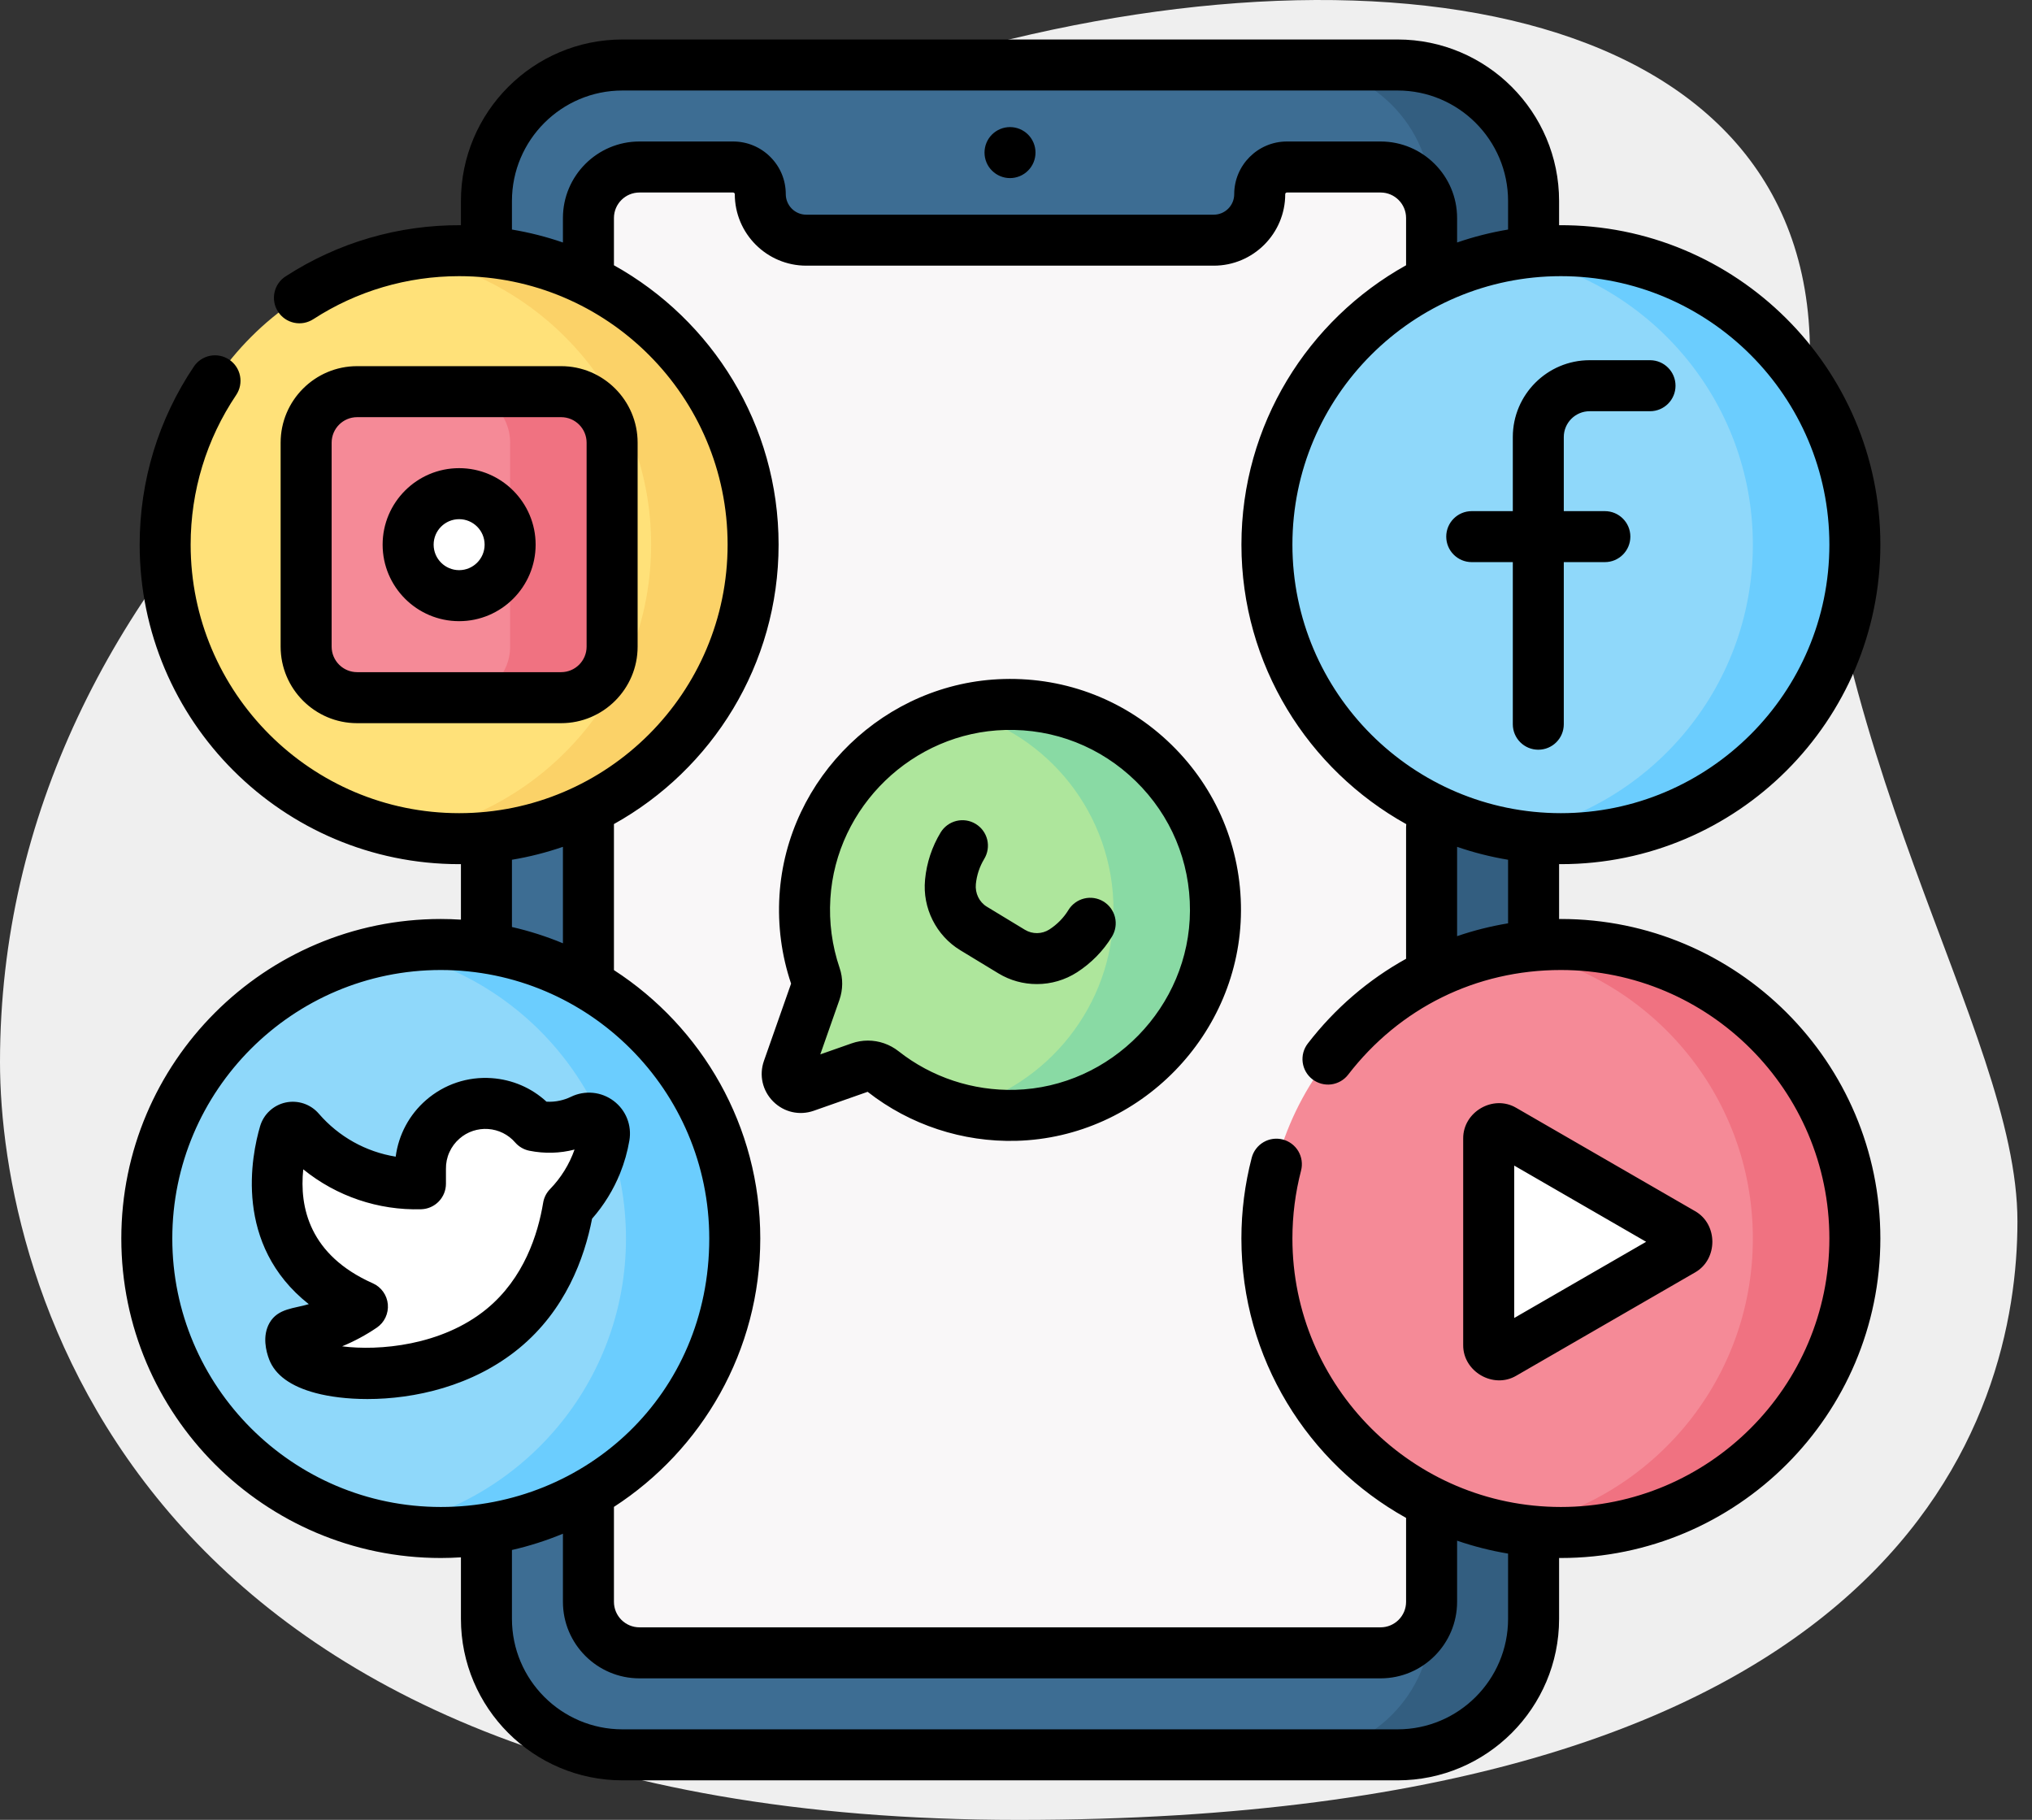
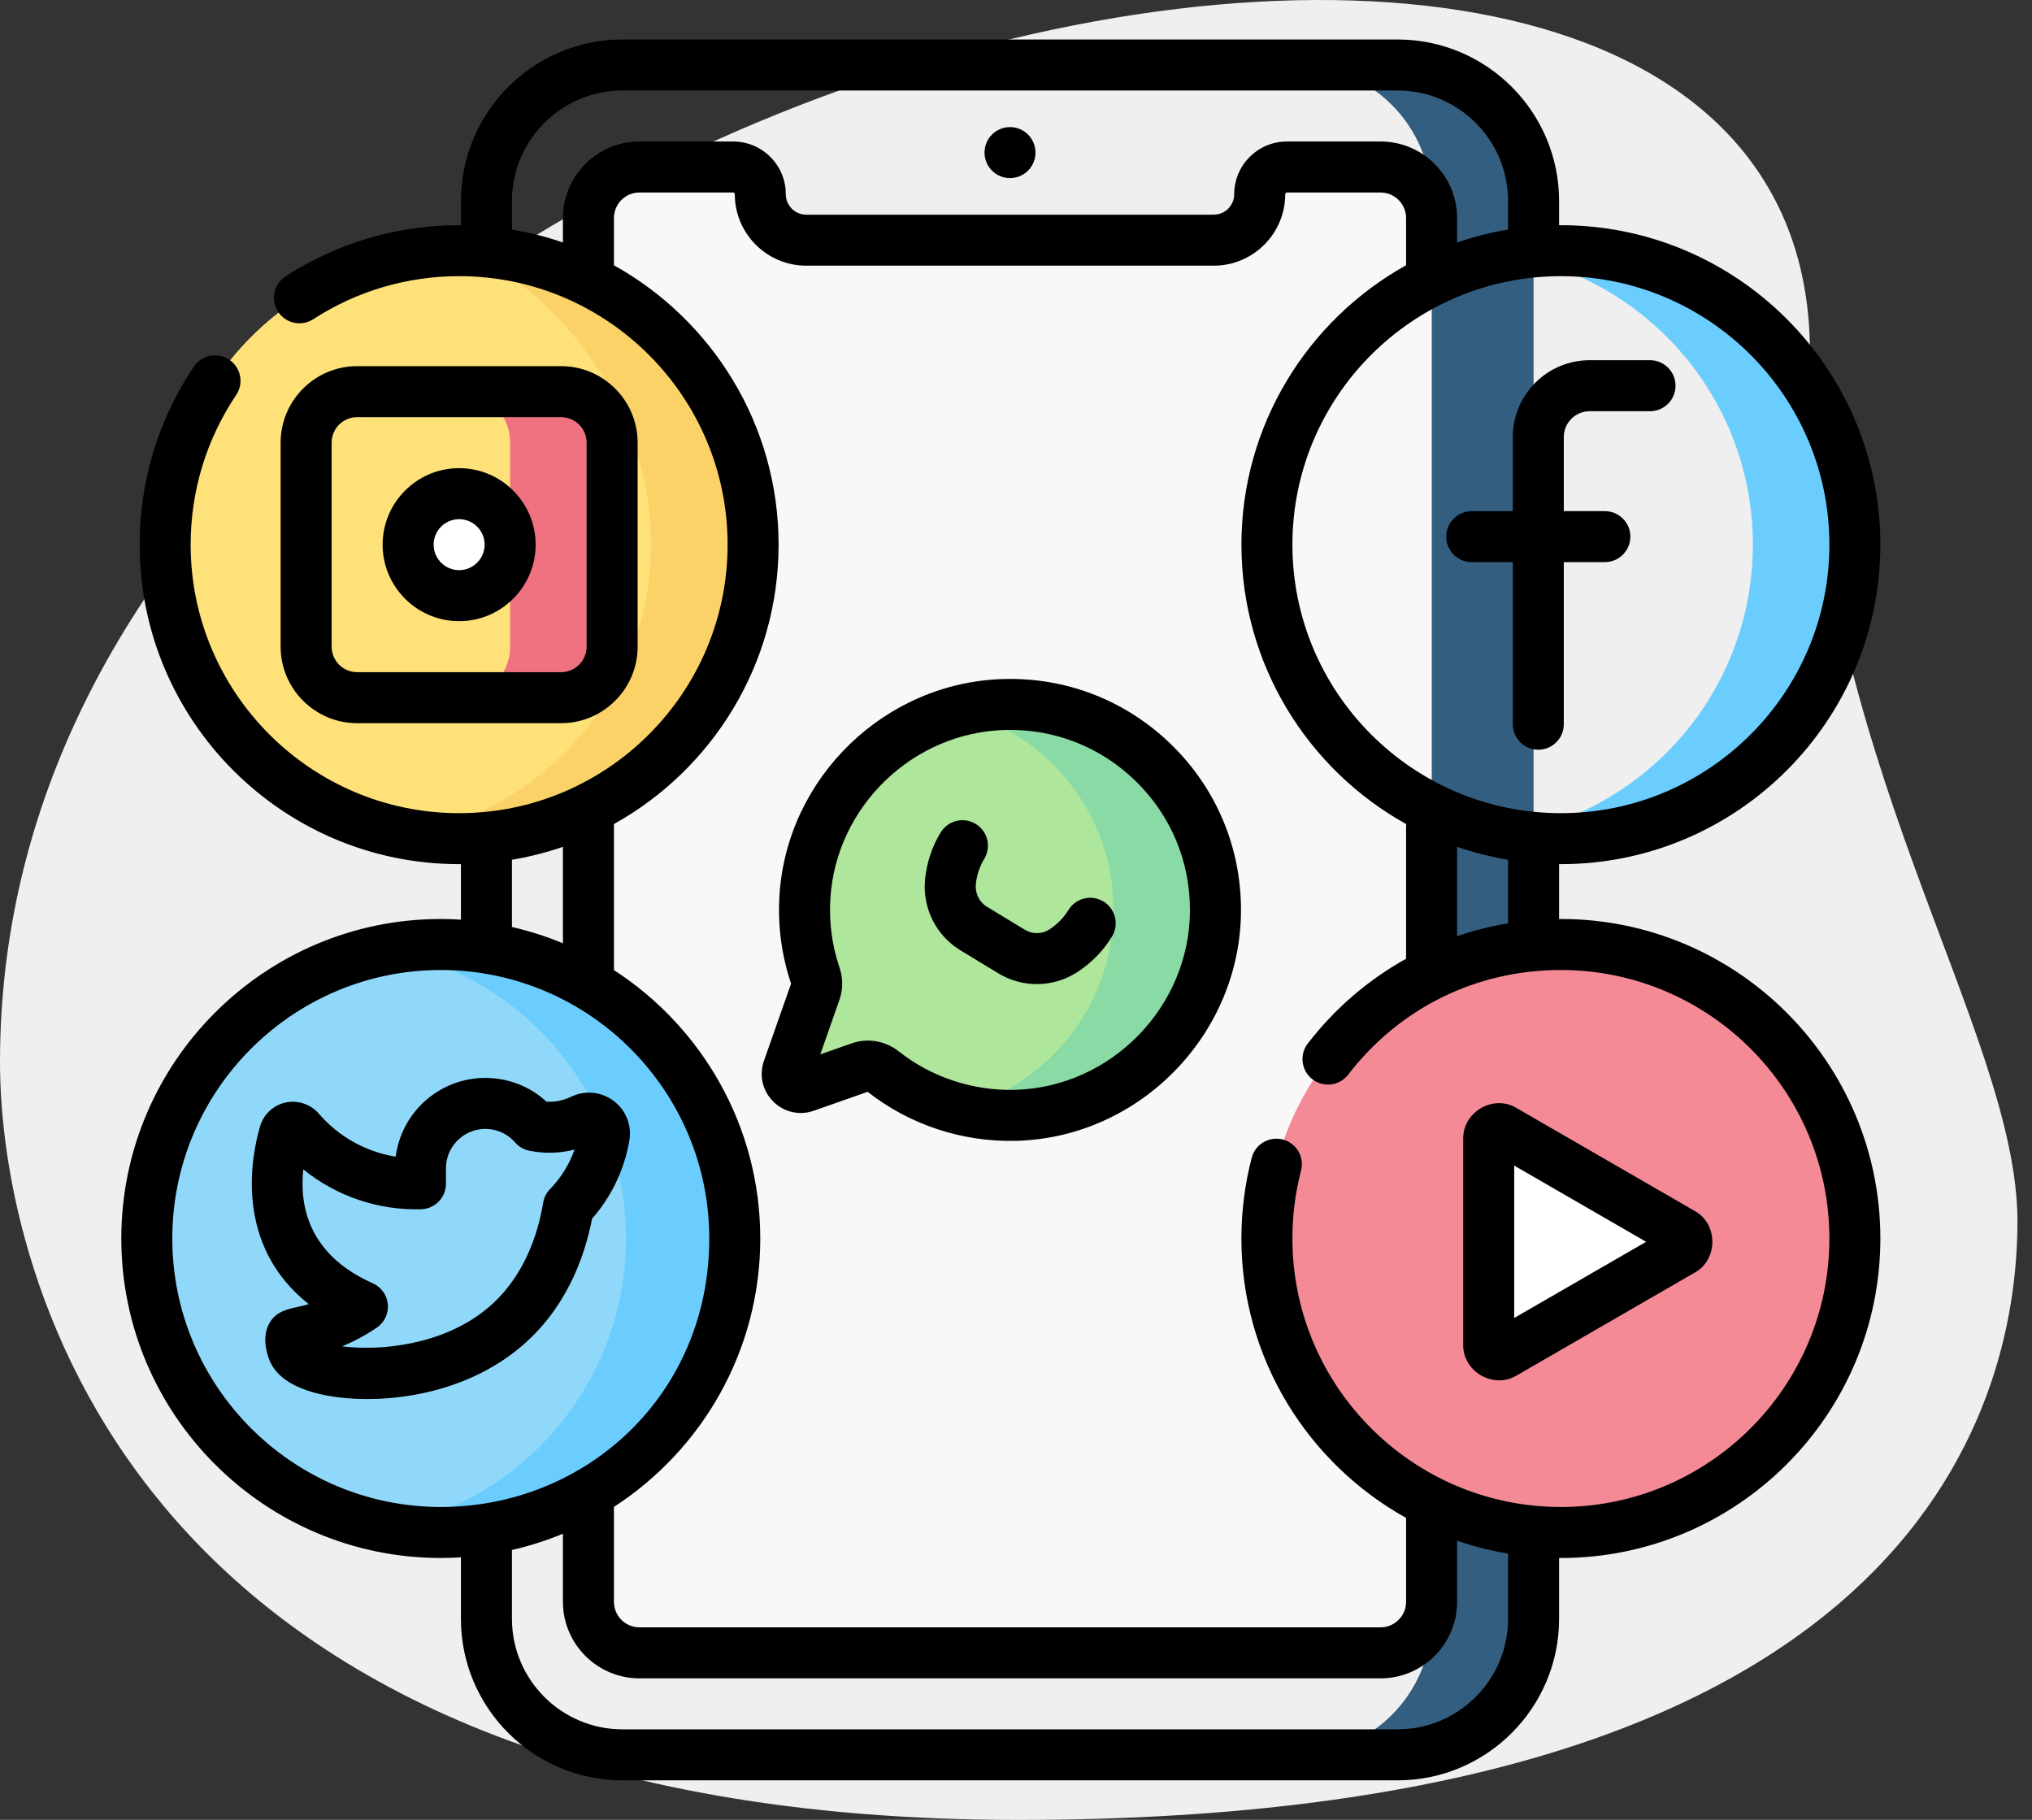
<svg xmlns="http://www.w3.org/2000/svg" width="67" height="60" viewBox="0 0 67 60" fill="none">
  <rect x="0" y="0" width="67" height="60" fill="#333333" stroke="none" />
  <g clip-path="url(#clip0_517_3086)">
    <path d="M59.678 11.624C59.678 24.833 66.52 33.904 66.52 40.269C66.52 46.634 62.861 60.002 33.58 60.002C4.299 60.002 0 42.019 0 35.018C0 2.234 59.678 -11.769 59.678 11.624Z" fill="#EFEFEF" />
    <g clip-path="url(#clip1_517_3086)">
-       <path d="M46.082 57.857H20.523C18.047 57.857 16.039 55.849 16.039 53.373V6.627C16.039 4.151 18.047 2.143 20.523 2.143H46.082C48.558 2.143 50.566 4.151 50.566 6.627V53.373C50.566 55.849 48.558 57.857 46.082 57.857Z" fill="#3D6D93" />
      <path d="M46.082 2.143H42.719C45.195 2.143 47.203 4.151 47.203 6.627V53.373C47.203 55.849 45.195 57.857 42.719 57.857H46.082C48.558 57.857 50.566 55.849 50.566 53.373V6.627C50.566 4.151 48.558 2.143 46.082 2.143Z" fill="#335E80" />
      <path d="M41.536 6.403C41.536 7.24 40.858 7.918 40.021 7.918H26.584C25.747 7.918 25.068 7.24 25.068 6.403C25.068 6.165 24.974 5.937 24.806 5.769C24.637 5.601 24.409 5.506 24.172 5.506H21.084C20.155 5.506 19.402 6.259 19.402 7.188V52.812C19.402 53.741 20.155 54.494 21.084 54.494H45.521C46.45 54.494 47.203 53.741 47.203 52.812V7.188C47.203 6.259 46.45 5.506 45.521 5.506H42.433C42.316 5.506 42.199 5.529 42.09 5.574C41.981 5.619 41.882 5.685 41.799 5.769C41.716 5.852 41.65 5.951 41.605 6.06C41.56 6.168 41.536 6.285 41.536 6.403Z" fill="#F9F7F8" />
      <path d="M15.139 27.651C20.492 27.651 24.832 23.311 24.832 17.957C24.832 12.604 20.492 8.264 15.139 8.264C9.785 8.264 5.445 12.604 5.445 17.957C5.445 23.311 9.785 27.651 15.139 27.651Z" fill="#FFE179" />
-       <path d="M15.139 8.264C14.565 8.264 14.004 8.317 13.457 8.413C18.009 9.209 21.469 13.178 21.469 17.957C21.469 22.737 18.009 26.706 13.457 27.502C14.012 27.6 14.575 27.65 15.139 27.651C20.492 27.651 24.832 23.311 24.832 17.957C24.832 12.604 20.492 8.264 15.139 8.264Z" fill="#FBD268" />
-       <path d="M18.502 23.002H11.775C10.847 23.002 10.094 22.249 10.094 21.32V14.594C10.094 13.666 10.847 12.913 11.775 12.913H18.502C19.43 12.913 20.183 13.666 20.183 14.594V21.32C20.183 22.249 19.43 23.002 18.502 23.002Z" fill="#F58A97" />
+       <path d="M15.139 8.264C18.009 9.209 21.469 13.178 21.469 17.957C21.469 22.737 18.009 26.706 13.457 27.502C14.012 27.6 14.575 27.65 15.139 27.651C20.492 27.651 24.832 23.311 24.832 17.957C24.832 12.604 20.492 8.264 15.139 8.264Z" fill="#FBD268" />
      <path d="M18.502 12.913H15.139C16.067 12.913 16.82 13.666 16.82 14.594V21.32C16.82 22.249 16.067 23.002 15.139 23.002H18.502C19.43 23.002 20.183 22.249 20.183 21.32V14.594C20.183 13.666 19.43 12.913 18.502 12.913Z" fill="#F07281" />
      <path d="M15.139 19.639C16.067 19.639 16.82 18.886 16.82 17.957C16.82 17.029 16.067 16.276 15.139 16.276C14.21 16.276 13.457 17.029 13.457 17.957C13.457 18.886 14.21 19.639 15.139 19.639Z" fill="white" />
      <path d="M14.534 50.526C19.887 50.526 24.227 46.186 24.227 40.833C24.227 35.48 19.887 31.14 14.534 31.14C9.18 31.14 4.841 35.48 4.841 40.833C4.841 46.186 9.18 50.526 14.534 50.526Z" fill="#8FD8FA" />
      <path d="M14.534 31.14C13.932 31.14 13.332 31.197 12.741 31.308C17.237 32.15 20.64 36.093 20.64 40.833C20.64 45.573 17.237 49.516 12.741 50.358C13.332 50.469 13.932 50.525 14.534 50.526C19.887 50.526 24.227 46.186 24.227 40.833C24.227 35.48 19.887 31.14 14.534 31.14Z" fill="#6BCDFE" />
-       <path d="M17.621 37.116C16.844 36.223 15.492 36.129 14.599 36.905C14.364 37.109 14.177 37.362 14.05 37.647C13.922 37.931 13.859 38.239 13.863 38.55V39.028C13.109 39.048 12.361 38.9 11.671 38.595C10.982 38.291 10.368 37.837 9.875 37.267C9.726 37.094 9.447 37.151 9.382 37.369C9.031 38.563 8.55 41.566 11.95 43.078C11.278 43.534 10.514 43.838 9.713 43.967C9.505 44.001 9.608 44.383 9.66 44.52C10.021 45.462 14.091 45.852 16.583 43.802C18.111 42.545 18.579 40.756 18.738 39.792C19.137 39.38 19.453 38.895 19.668 38.364C19.785 38.073 19.87 37.771 19.923 37.462C19.994 37.048 19.569 36.735 19.19 36.919C19.019 37.002 18.839 37.065 18.653 37.106C18.313 37.181 17.962 37.184 17.621 37.116Z" fill="white" />
      <path d="M51.466 50.526C56.819 50.526 61.159 46.186 61.159 40.833C61.159 35.48 56.819 31.14 51.466 31.14C46.113 31.14 41.773 35.48 41.773 40.833C41.773 46.186 46.113 50.526 51.466 50.526Z" fill="#F58A97" />
-       <path d="M51.466 31.14C50.892 31.14 50.331 31.193 49.785 31.288C54.336 32.085 57.796 36.053 57.796 40.833C57.796 45.612 54.336 49.581 49.785 50.378C50.34 50.476 50.902 50.525 51.466 50.526C56.819 50.526 61.159 46.186 61.159 40.833C61.159 35.48 56.819 31.14 51.466 31.14Z" fill="#F07281" />
      <path d="M49.086 37.536C49.086 37.286 49.358 37.129 49.575 37.254L55.47 40.66C55.687 40.785 55.687 41.098 55.47 41.224L49.575 44.629C49.358 44.754 49.086 44.597 49.086 44.347V37.536Z" fill="white" />
-       <path d="M51.466 27.651C56.819 27.651 61.159 23.311 61.159 17.957C61.159 12.604 56.819 8.264 51.466 8.264C46.113 8.264 41.773 12.604 41.773 17.957C41.773 23.311 46.113 27.651 51.466 27.651Z" fill="#8FD8FA" />
      <path d="M51.466 8.264C50.892 8.264 50.331 8.317 49.785 8.413C54.336 9.209 57.796 13.178 57.796 17.957C57.796 22.737 54.336 26.706 49.785 27.502C50.34 27.6 50.902 27.65 51.466 27.65C56.819 27.65 61.159 23.311 61.159 17.957C61.159 12.604 56.819 8.264 51.466 8.264Z" fill="#6BCDFE" />
      <path d="M33.12 23.227C29.635 23.319 26.755 26.095 26.54 29.575C26.485 30.459 26.603 31.346 26.889 32.184C26.944 32.349 26.942 32.527 26.884 32.69L25.982 35.256C25.858 35.611 26.199 35.953 26.554 35.828L28.359 35.193C28.616 35.103 28.899 35.155 29.113 35.324C30.311 36.269 31.836 36.818 33.49 36.773C37.128 36.674 40.065 33.662 40.078 30.023C40.09 26.21 36.953 23.127 33.12 23.227Z" fill="#AEE69C" />
      <path d="M33.12 23.227C32.606 23.241 32.105 23.314 31.624 23.438C34.558 24.189 36.725 26.853 36.715 30.023C36.704 33.149 34.533 35.811 31.616 36.562C32.228 36.719 32.859 36.79 33.49 36.773C37.128 36.674 40.065 33.662 40.078 30.023C40.09 26.21 36.953 23.127 33.12 23.227Z" fill="#89DAA4" />
      <path d="M48.527 18.533H49.881V23.878C49.881 24.342 50.257 24.718 50.721 24.718C51.186 24.718 51.562 24.342 51.562 23.878V18.533H52.916C53.38 18.533 53.757 18.157 53.757 17.692C53.757 17.228 53.38 16.852 52.916 16.852H51.562V14.409C51.562 13.94 51.944 13.558 52.413 13.558H54.406C54.87 13.558 55.246 13.181 55.246 12.717C55.246 12.253 54.87 11.876 54.406 11.876H52.413C51.017 11.876 49.881 13.013 49.881 14.409V16.852H48.527C48.062 16.852 47.686 17.228 47.686 17.692C47.686 18.157 48.062 18.533 48.527 18.533ZM33.302 5.872C33.525 5.872 33.739 5.783 33.897 5.625C34.055 5.468 34.143 5.254 34.143 5.031C34.143 4.808 34.055 4.594 33.897 4.436C33.739 4.279 33.525 4.19 33.302 4.19C33.079 4.19 32.866 4.279 32.708 4.436C32.55 4.594 32.462 4.808 32.462 5.031C32.462 5.254 32.55 5.468 32.708 5.625C32.866 5.783 33.079 5.872 33.302 5.872ZM15.139 20.48C16.529 20.48 17.661 19.348 17.661 17.957C17.661 16.567 16.529 15.435 15.139 15.435C13.748 15.435 12.616 16.567 12.616 17.957C12.616 19.348 13.748 20.48 15.139 20.48ZM15.139 17.117C15.602 17.117 15.979 17.494 15.979 17.957C15.979 18.421 15.602 18.798 15.139 18.798C14.675 18.798 14.298 18.421 14.298 17.957C14.298 17.494 14.675 17.117 15.139 17.117ZM18.502 23.843C19.892 23.843 21.024 22.711 21.024 21.32V14.595C21.024 13.204 19.892 12.072 18.502 12.072H11.775C10.385 12.072 9.253 13.204 9.253 14.595V21.32C9.253 22.711 10.385 23.843 11.775 23.843H18.502ZM10.935 21.32V14.595C10.935 14.131 11.312 13.754 11.775 13.754H18.502C18.965 13.754 19.342 14.131 19.342 14.595V21.32C19.342 21.784 18.965 22.161 18.502 22.161H11.775C11.312 22.161 10.935 21.784 10.935 21.32ZM20.234 36.297C19.826 35.99 19.285 35.938 18.824 36.162C18.711 36.217 18.592 36.258 18.47 36.285C18.322 36.319 18.17 36.331 18.019 36.322C17.524 35.866 16.893 35.594 16.212 35.546C15.418 35.49 14.649 35.748 14.047 36.271C13.497 36.749 13.141 37.412 13.047 38.135C12.069 37.977 11.172 37.482 10.511 36.717C10.379 36.563 10.207 36.448 10.014 36.383C9.821 36.319 9.615 36.307 9.416 36.35C9.219 36.393 9.037 36.488 8.889 36.626C8.741 36.763 8.633 36.938 8.576 37.132C8.293 38.093 7.696 41.036 10.181 42.998C9.707 43.143 9.166 43.132 8.889 43.612C8.64 44.045 8.773 44.555 8.875 44.821C9.074 45.339 9.592 45.713 10.415 45.93C10.865 46.049 11.452 46.126 12.114 46.126C13.649 46.126 15.584 45.712 17.117 44.452C18.645 43.195 19.27 41.481 19.522 40.181C19.913 39.736 20.226 39.228 20.448 38.678C20.587 38.332 20.689 37.972 20.752 37.604C20.838 37.102 20.639 36.602 20.234 36.297ZM18.134 39.207C18.015 39.33 17.936 39.486 17.909 39.655C17.737 40.694 17.275 42.145 16.049 43.153C14.567 44.372 12.481 44.543 11.281 44.388C11.682 44.222 12.064 44.017 12.423 43.773C12.547 43.689 12.646 43.574 12.71 43.438C12.774 43.303 12.801 43.152 12.788 43.003C12.774 42.854 12.722 42.711 12.634 42.589C12.547 42.467 12.429 42.37 12.292 42.31C10.198 41.379 9.869 39.795 9.999 38.553C11.095 39.442 12.474 39.909 13.885 39.869C14.104 39.863 14.312 39.772 14.465 39.615C14.618 39.458 14.704 39.247 14.704 39.028V38.55L14.704 38.539C14.701 38.35 14.739 38.162 14.817 37.99C14.894 37.817 15.008 37.664 15.151 37.54C15.279 37.427 15.429 37.341 15.591 37.287C15.753 37.233 15.925 37.211 16.095 37.223C16.266 37.235 16.432 37.28 16.585 37.356C16.738 37.432 16.875 37.538 16.986 37.667C17.109 37.808 17.274 37.904 17.457 37.94C17.954 38.039 18.458 38.027 18.944 37.901C18.772 38.389 18.496 38.835 18.134 39.207ZM51.466 30.299C51.446 30.299 51.426 30.3 51.407 30.3V28.491C51.426 28.491 51.446 28.491 51.466 28.491C57.275 28.491 62 23.766 62 17.957C62 12.126 57.236 7.391 51.407 7.425V6.627C51.407 3.691 49.018 1.302 46.082 1.302H20.523C17.587 1.302 15.198 3.691 15.198 6.627V7.425C13.139 7.412 11.14 7.996 9.419 9.111C9.325 9.17 9.245 9.248 9.182 9.339C9.119 9.43 9.074 9.532 9.051 9.641C9.027 9.749 9.026 9.861 9.046 9.97C9.065 10.078 9.107 10.182 9.167 10.275C9.227 10.368 9.305 10.448 9.396 10.511C9.487 10.574 9.59 10.618 9.699 10.641C9.807 10.664 9.919 10.665 10.027 10.645C10.136 10.624 10.24 10.582 10.333 10.522C11.763 9.595 13.425 9.105 15.139 9.105C20.02 9.105 23.991 13.076 23.991 17.957C23.991 22.839 20.02 26.81 15.139 26.81C10.257 26.81 6.286 22.839 6.286 17.957C6.286 16.188 6.806 14.48 7.79 13.019C7.913 12.834 7.957 12.608 7.914 12.391C7.871 12.173 7.743 11.982 7.559 11.858C7.375 11.734 7.15 11.688 6.932 11.729C6.714 11.771 6.521 11.897 6.396 12.08C5.224 13.82 4.605 15.852 4.605 17.957C4.605 23.766 9.33 28.491 15.139 28.491C15.158 28.491 15.178 28.491 15.198 28.491V30.321C14.977 30.307 14.755 30.299 14.534 30.299C8.725 30.299 4 35.025 4 40.833C4 46.641 8.725 51.367 14.534 51.367C14.757 51.367 14.978 51.359 15.198 51.345V53.373C15.198 56.309 17.587 58.698 20.523 58.698H46.082C49.018 58.698 51.407 56.309 51.407 53.373V51.366C51.426 51.366 51.446 51.367 51.466 51.367C57.275 51.367 62 46.642 62 40.833C62 35.025 57.275 30.299 51.466 30.299ZM51.466 9.105C56.347 9.105 60.319 13.076 60.319 17.957C60.319 22.839 56.347 26.81 51.466 26.81C46.585 26.81 42.614 22.839 42.614 17.957C42.614 13.076 46.585 9.105 51.466 9.105ZM49.725 28.346V30.442C49.154 30.536 48.591 30.678 48.044 30.865V27.92C48.591 28.109 49.154 28.251 49.725 28.346ZM18.561 7.188V7.995C18.014 7.806 17.451 7.664 16.88 7.568V6.627C16.88 4.618 18.514 2.984 20.523 2.984H46.082C48.091 2.984 49.725 4.618 49.725 6.627V7.568C49.154 7.664 48.591 7.806 48.044 7.995V7.188C48.044 5.797 46.912 4.665 45.521 4.665H42.433C41.475 4.665 40.695 5.445 40.695 6.403C40.695 6.582 40.624 6.753 40.497 6.88C40.371 7.006 40.199 7.078 40.02 7.078H26.584C26.405 7.078 26.234 7.006 26.107 6.88C25.981 6.753 25.91 6.582 25.909 6.403C25.909 5.938 25.729 5.502 25.398 5.172C25.237 5.011 25.046 4.883 24.835 4.796C24.625 4.709 24.399 4.665 24.172 4.665H21.083C19.693 4.665 18.561 5.797 18.561 7.188ZM16.88 28.346C17.451 28.251 18.014 28.108 18.561 27.92V31.1C18.017 30.874 17.454 30.694 16.88 30.563V28.346ZM14.534 49.685C9.653 49.685 5.681 45.714 5.681 40.833C5.681 35.952 9.653 31.981 14.534 31.981C19.415 31.981 23.386 35.952 23.386 40.833C23.386 45.992 19.313 49.685 14.534 49.685ZM49.725 53.373C49.725 55.382 48.091 57.016 46.082 57.016H20.523C18.514 57.016 16.88 55.382 16.88 53.373V51.103C17.454 50.972 18.017 50.792 18.561 50.566V52.812C18.561 54.203 19.693 55.335 21.084 55.335H45.521C46.912 55.335 48.044 54.203 48.044 52.812V50.796C48.591 50.984 49.154 51.127 49.725 51.222V53.373ZM51.466 49.685C46.585 49.685 42.614 45.714 42.614 40.833C42.614 40.074 42.71 39.321 42.899 38.595C42.955 38.379 42.923 38.15 42.811 37.958C42.698 37.765 42.513 37.626 42.297 37.569C42.191 37.542 42.079 37.535 41.97 37.55C41.861 37.565 41.755 37.602 41.66 37.658C41.565 37.714 41.481 37.788 41.415 37.876C41.348 37.964 41.3 38.064 41.272 38.171C41.046 39.04 40.932 39.935 40.932 40.833C40.932 44.791 43.127 48.245 46.362 50.045V52.812C46.362 53.276 45.985 53.653 45.521 53.653H21.084C20.62 53.653 20.243 53.276 20.243 52.812V49.682C23.144 47.803 25.068 44.539 25.068 40.833C25.068 37.127 23.144 33.862 20.243 31.984V27.169C23.478 25.369 25.672 21.915 25.672 17.957C25.672 14 23.478 10.546 20.243 8.746V7.188C20.243 6.724 20.62 6.347 21.084 6.347H24.172C24.188 6.347 24.202 6.353 24.212 6.363C24.217 6.368 24.221 6.374 24.224 6.381C24.227 6.388 24.228 6.396 24.228 6.403C24.228 7.702 25.285 8.759 26.584 8.759H40.021C41.32 8.759 42.377 7.702 42.377 6.403C42.377 6.372 42.402 6.347 42.433 6.347H45.522C45.985 6.347 46.362 6.724 46.362 7.188V8.746C43.127 10.546 40.933 14 40.933 17.957C40.933 21.918 43.13 25.373 46.368 27.172C46.365 27.204 46.362 27.236 46.362 27.269V31.611C45.122 32.298 44.018 33.241 43.12 34.406C42.984 34.583 42.924 34.806 42.953 35.027C42.982 35.247 43.097 35.448 43.274 35.584C43.45 35.719 43.673 35.78 43.894 35.752C44.114 35.723 44.315 35.609 44.451 35.433C46.143 33.238 48.663 31.981 51.466 31.981C56.348 31.981 60.319 35.952 60.319 40.833C60.319 45.714 56.347 49.685 51.466 49.685ZM36.383 29.722C36.193 29.606 35.964 29.571 35.747 29.624C35.531 29.677 35.344 29.814 35.228 30.004C35.072 30.261 34.853 30.481 34.601 30.644C34.481 30.721 34.342 30.763 34.199 30.765C34.057 30.767 33.916 30.729 33.794 30.655L32.536 29.892C32.285 29.739 32.148 29.447 32.176 29.15C32.205 28.856 32.299 28.572 32.452 28.319C32.568 28.128 32.603 27.9 32.551 27.683C32.498 27.466 32.361 27.28 32.17 27.164C31.98 27.048 31.751 27.013 31.534 27.066C31.318 27.119 31.131 27.256 31.015 27.446C30.73 27.917 30.555 28.446 30.502 28.993L30.501 29.01C30.412 29.936 30.868 30.846 31.663 31.329L32.922 32.093C33.303 32.324 33.741 32.446 34.188 32.445C34.658 32.446 35.119 32.31 35.515 32.055C35.979 31.755 36.379 31.35 36.666 30.877C36.781 30.686 36.817 30.458 36.764 30.241C36.711 30.024 36.574 29.838 36.383 29.722ZM55.89 39.931L49.995 36.526C49.233 36.077 48.239 36.661 48.245 37.536V44.347C48.238 45.22 49.239 45.803 49.995 45.357L55.89 41.952C56.652 41.52 56.65 40.361 55.89 39.931ZM49.927 43.454V38.429L54.277 40.942L49.927 43.454ZM33.098 22.387C29.191 22.489 25.942 25.624 25.701 29.523C25.64 30.516 25.769 31.494 26.084 32.43L25.189 34.977C25.023 35.449 25.14 35.962 25.494 36.316C25.848 36.67 26.361 36.787 26.833 36.621L28.608 35.997C30.001 37.089 31.743 37.661 33.513 37.613C37.583 37.503 40.905 34.099 40.918 30.026C40.925 27.949 40.111 26.005 38.626 24.553C37.14 23.102 35.176 22.331 33.098 22.387ZM33.468 35.932C32.079 35.968 30.719 35.519 29.633 34.663C29.337 34.429 28.979 34.308 28.618 34.308C28.437 34.308 28.256 34.338 28.08 34.4L27.047 34.763L27.677 32.969C27.797 32.627 27.8 32.252 27.684 31.913C27.434 31.177 27.331 30.408 27.379 29.626C27.567 26.589 30.098 24.147 33.142 24.067C34.763 24.023 36.292 24.625 37.45 25.756C38.607 26.887 39.242 28.402 39.236 30.02C39.226 33.194 36.638 35.846 33.468 35.932Z" fill="black" />
    </g>
  </g>
  <defs>
    <clipPath id="clip0_517_3086">
      <rect width="66.52" height="60.002" fill="white" />
    </clipPath>
    <clipPath id="clip1_517_3086">
      <rect width="58" height="58" fill="white" transform="translate(4 1)" />
    </clipPath>
  </defs>
</svg>